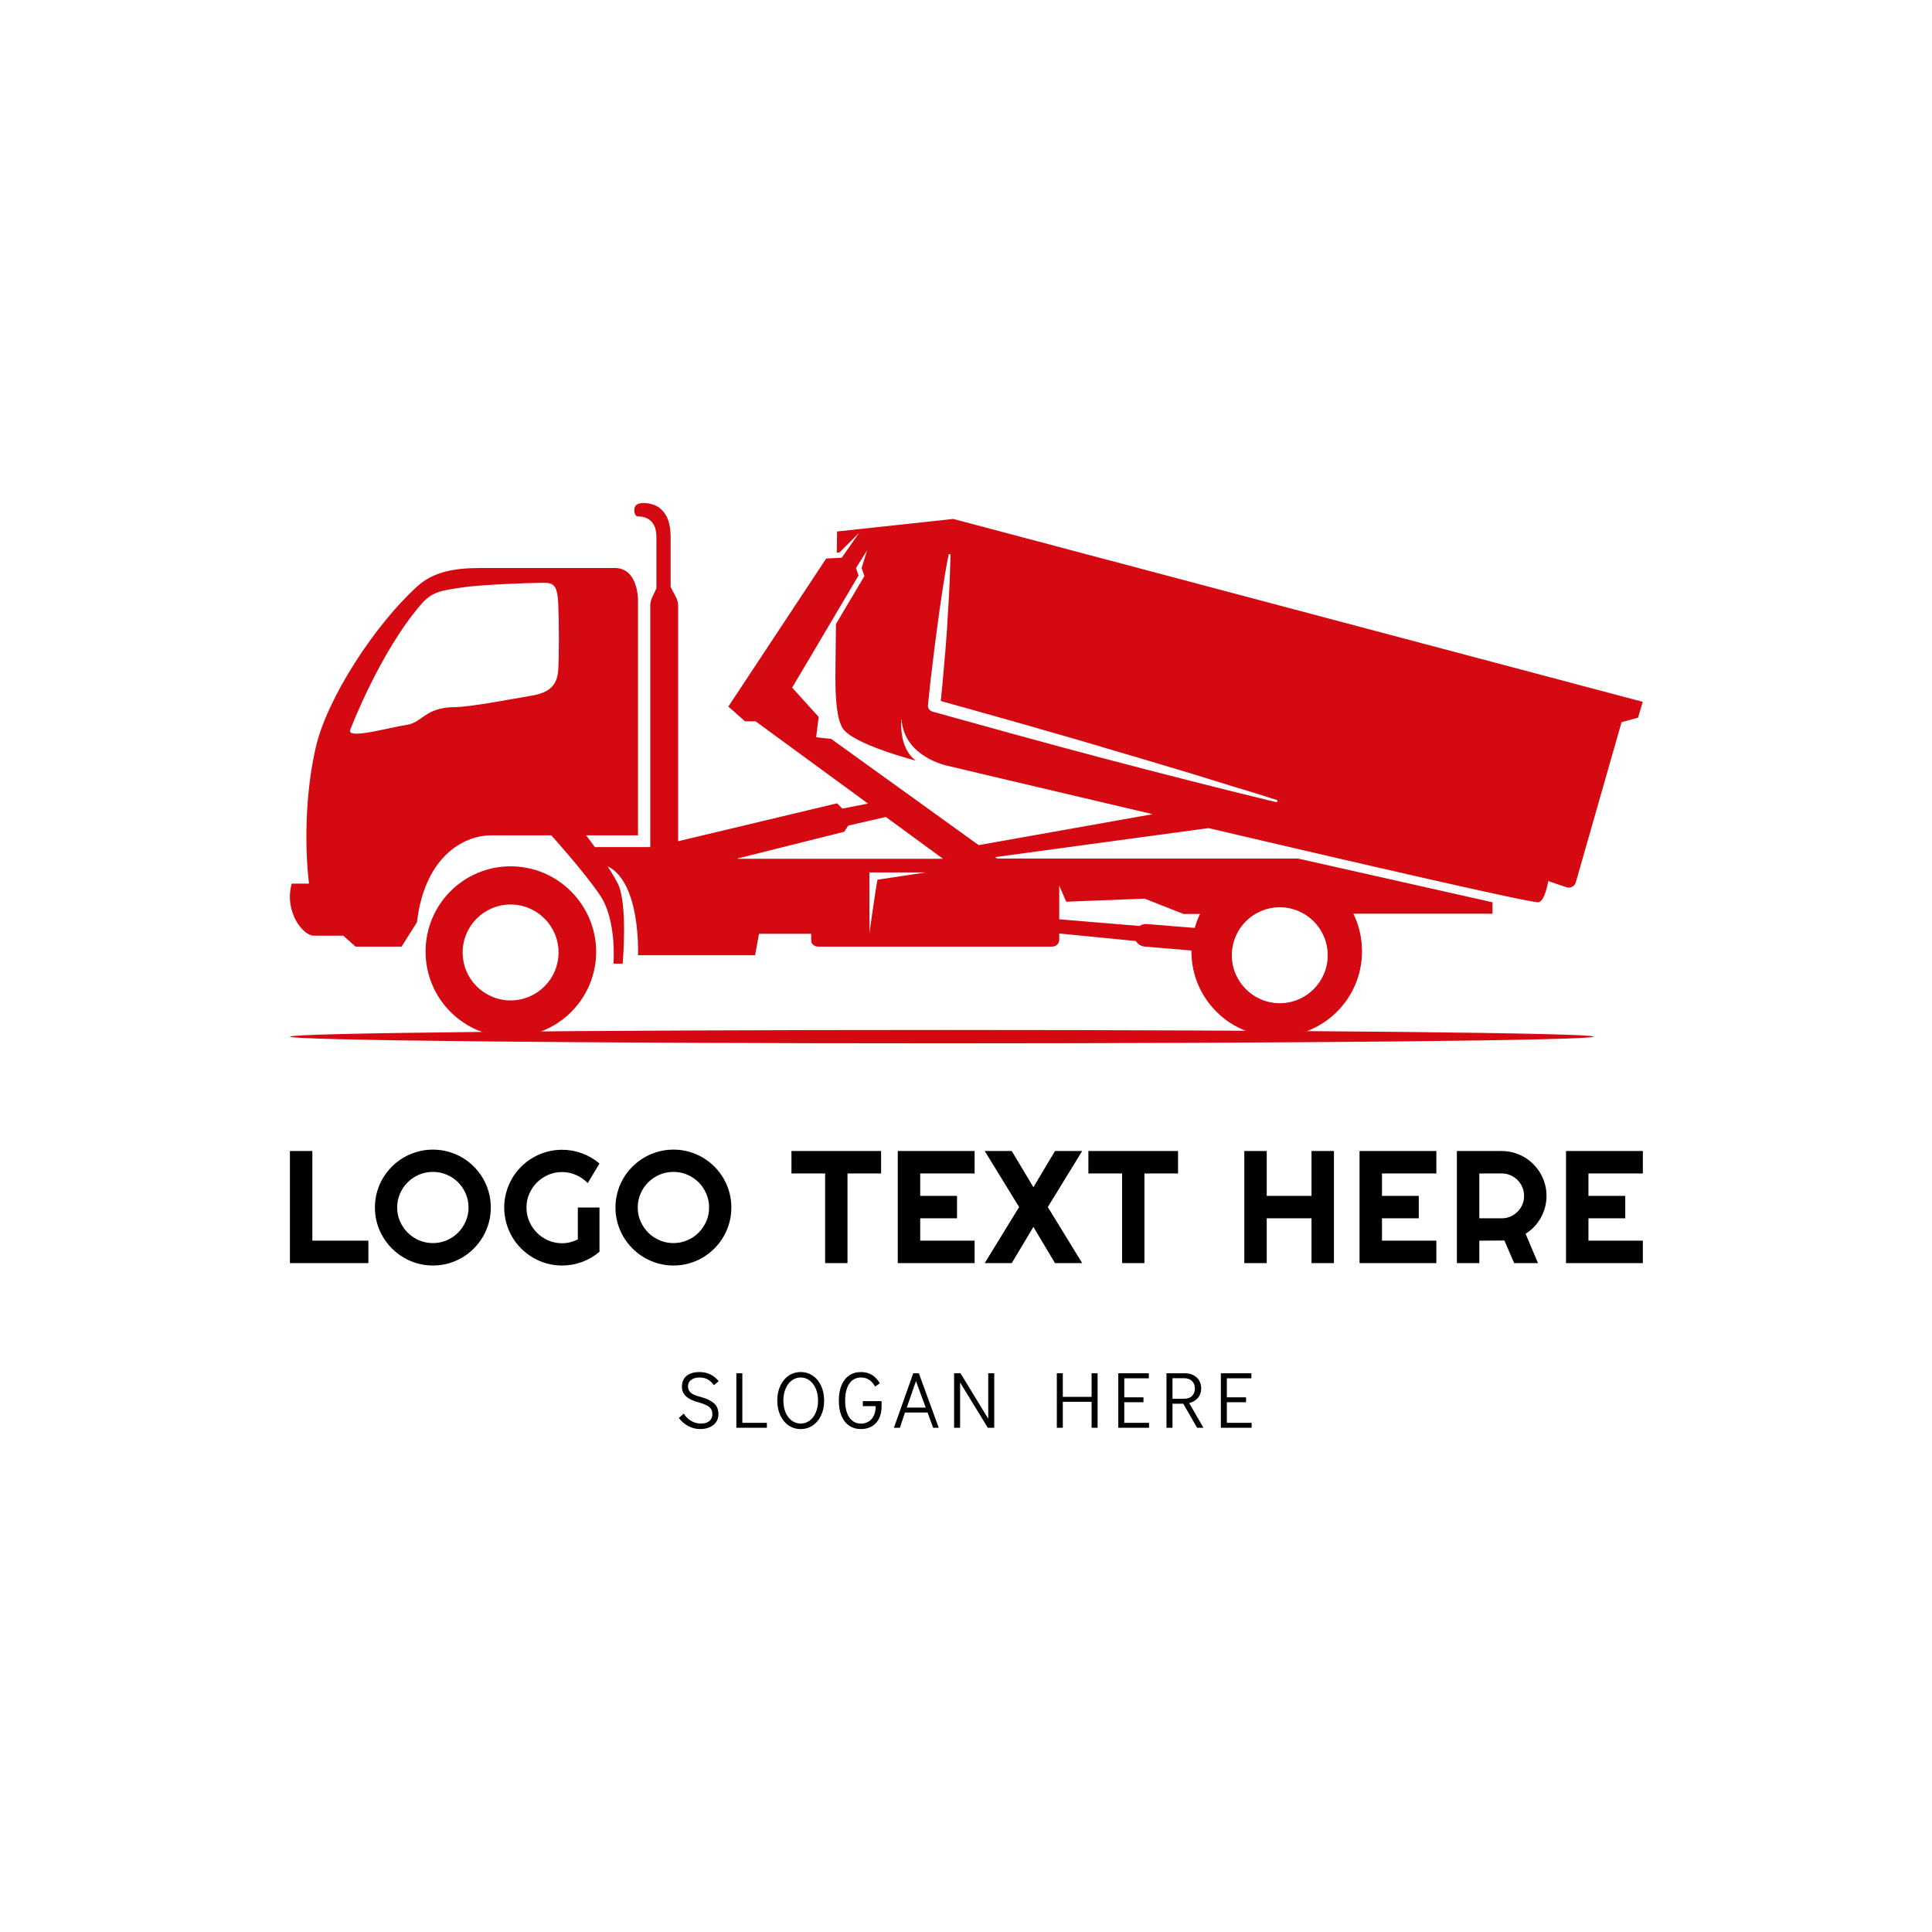
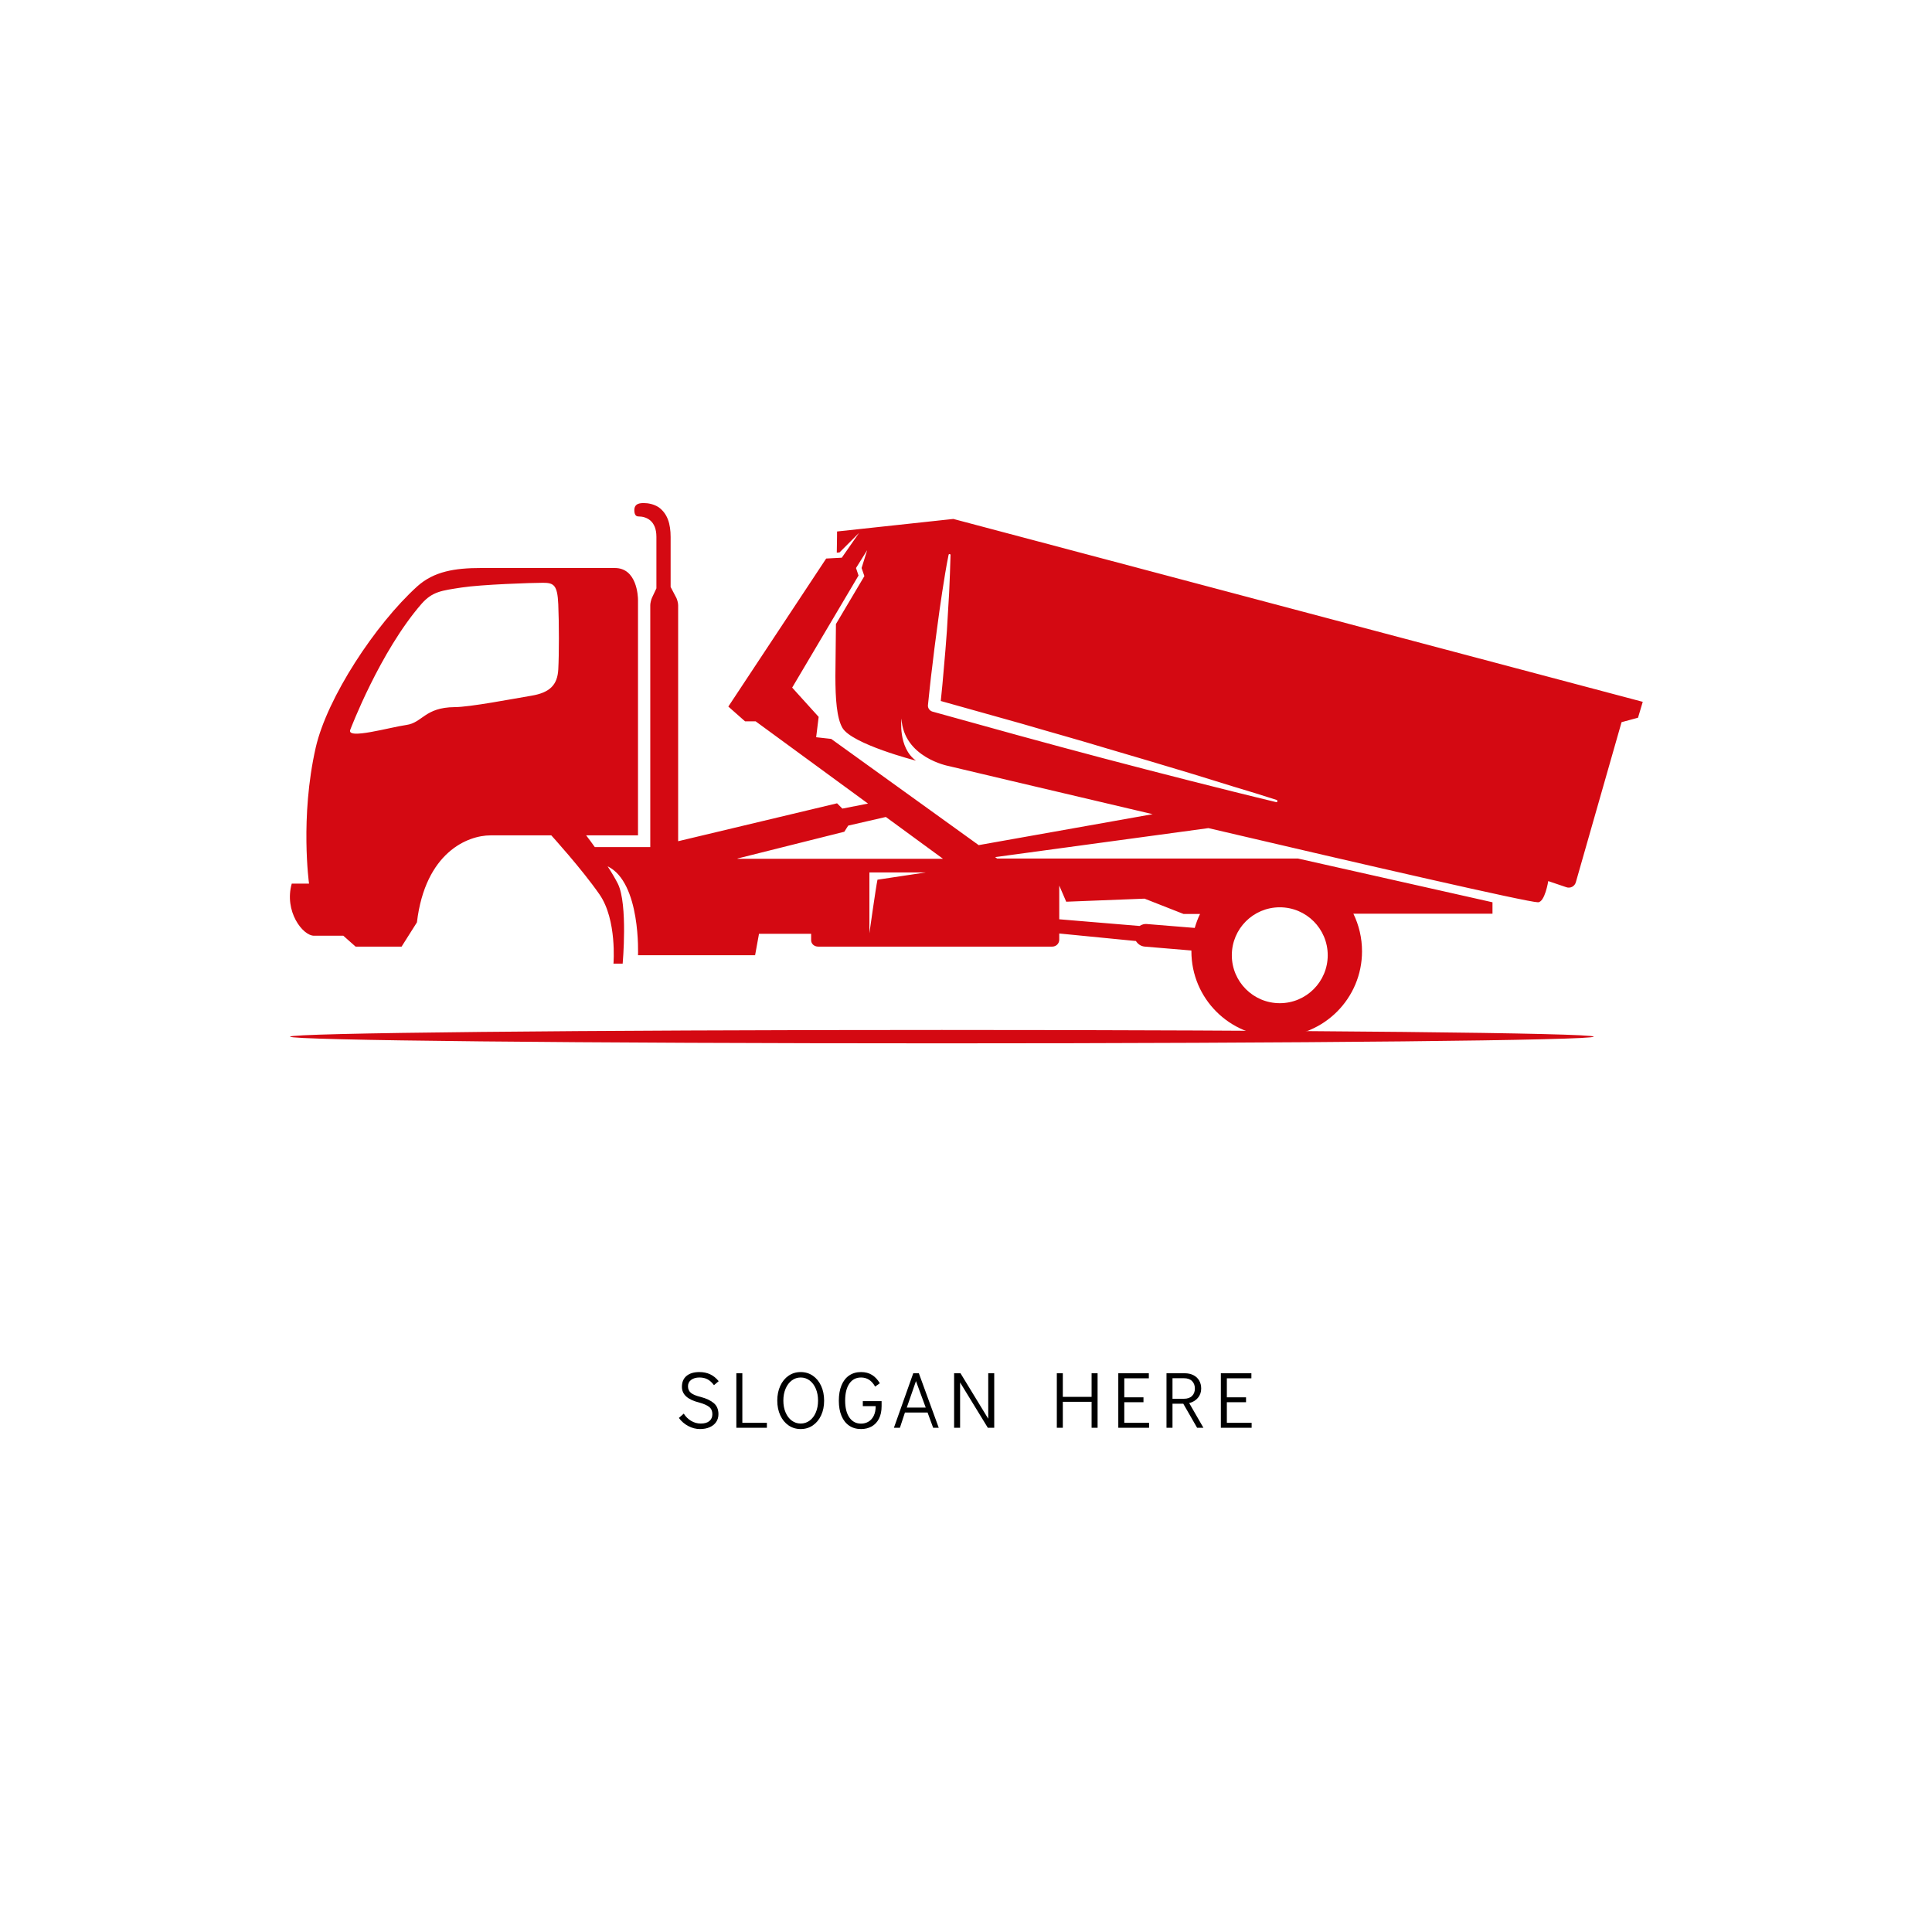
<svg xmlns="http://www.w3.org/2000/svg" width="1000" height="1000" viewBox="0 0 1000 1000">
  <defs />
-   <path fill="#ffffff" d="M 0 0 L 1000 0 L 1000 1000 L 0 1000 Z" />
-   <path fill="#d40912" transform="matrix(1.443 0 0 1.443 -4.254 -82.352)" d="M 186.098 367.813 C 169.198 367.813 155.598 381.513 155.598 398.413 C 155.598 415.313 169.298 429.013 186.198 429.013 C 203.098 429.013 216.798 415.313 216.798 398.413 C 216.698 381.513 202.998 367.813 186.098 367.813 Z M 186.098 415.913 C 176.598 415.913 168.898 408.213 168.898 398.713 C 168.898 389.213 176.598 381.513 186.098 381.513 C 195.598 381.513 203.298 389.213 203.298 398.713 C 203.298 408.213 195.598 415.913 186.098 415.913 Z" />
+   <path fill="#ffffff" d="M 0 0 L 1000 1000 L 0 1000 Z" />
  <path fill="#d40912" transform="matrix(1.443 0 0 1.443 -4.254 -82.352)" d="M 344.898 243.213 L 303.198 247.713 C 303.198 247.713 303.198 250.713 303.098 255.313 L 304.098 255.213 L 311.098 248.213 L 304.898 257.113 L 299.298 257.413 L 264.198 310.513 L 270.198 315.813 L 273.998 315.813 L 314.298 345.313 L 305.098 347.113 L 303.198 345.213 L 246.198 358.813 L 246.198 274.213 C 246.198 273.413 245.898 272.313 245.598 271.613 L 243.498 267.613 C 243.498 267.613 243.498 254.413 243.498 249.713 C 243.498 245.013 242.398 241.313 239.198 239.013 C 237.498 237.913 235.498 237.513 233.798 237.513 C 231.598 237.513 230.698 238.213 230.498 239.613 C 230.398 241.013 230.698 242.313 231.898 242.313 C 234.798 242.313 238.398 243.813 238.398 249.613 C 238.398 252.913 238.398 268.113 238.398 268.113 L 236.798 271.513 C 236.498 272.213 236.198 273.413 236.198 274.113 L 236.198 360.913 L 216.298 360.913 C 215.198 359.313 214.098 357.913 213.198 356.713 C 228.198 356.713 231.798 356.713 231.798 356.713 C 231.798 356.713 231.798 278.413 231.798 272.313 C 231.798 270.913 231.398 260.813 223.498 260.813 C 206.498 260.813 181.398 260.813 175.498 260.813 C 166.098 260.813 158.598 262.013 152.598 267.413 C 137.598 281.013 120.298 307.313 116.198 325.213 C 110.498 350.313 113.798 374.013 113.798 374.013 L 107.598 374.013 C 104.798 383.913 111.498 392.713 115.598 392.713 C 119.698 392.713 126.098 392.713 126.098 392.713 L 130.498 396.613 L 146.998 396.613 L 152.498 387.913 C 155.498 362.813 170.698 356.713 178.898 356.713 C 181.798 356.713 190.598 356.713 200.698 356.713 C 200.698 356.713 211.698 368.813 217.998 377.913 C 224.298 387.013 222.998 402.713 222.998 402.713 L 226.298 402.713 C 226.298 402.713 228.198 381.513 224.598 374.113 C 223.698 372.313 222.398 370.113 220.898 367.813 C 232.898 373.613 231.798 399.713 231.798 399.713 L 273.798 399.713 L 275.198 392.013 L 293.898 392.013 L 293.898 394.313 C 293.898 395.613 294.998 396.613 296.398 396.613 L 380.398 396.613 C 381.798 396.613 382.898 395.513 382.898 394.113 L 382.898 391.913 L 410.398 394.613 C 411.098 395.713 412.198 396.513 413.598 396.613 L 430.298 398.013 C 430.298 398.113 430.298 398.213 430.298 398.313 C 430.298 415.213 443.998 428.913 460.898 428.913 C 477.798 428.913 491.498 415.213 491.498 398.313 C 491.498 393.513 490.398 388.913 488.398 384.813 L 538.298 384.813 L 538.298 380.713 L 468.498 365.013 L 360.598 365.013 L 359.898 364.513 L 436.398 354.113 C 491.398 367.013 550.998 380.713 554.598 380.713 C 557.098 380.713 558.298 373.113 558.298 373.113 L 564.798 375.313 C 566.198 375.813 567.798 375.013 568.198 373.513 L 584.598 316.113 L 590.498 314.513 L 592.198 308.813 L 344.898 243.213 Z M 148.698 317.113 C 142.898 317.913 127.098 322.513 128.598 318.813 C 128.598 318.813 139.198 290.813 154.198 273.613 C 158.098 269.213 161.398 268.913 168.498 267.813 C 175.698 266.713 193.798 266.113 197.698 266.113 C 201.598 266.113 202.898 266.913 203.198 273.813 C 203.498 280.713 203.498 291.713 203.198 297.213 C 202.898 302.713 200.198 305.513 193.598 306.613 C 186.998 307.713 171.498 310.713 165.998 310.713 C 155.298 310.813 154.498 316.313 148.698 317.113 Z M 461.998 382.513 C 471.498 382.513 479.198 390.213 479.198 399.713 C 479.198 409.213 471.498 416.913 461.998 416.913 C 452.498 416.913 444.798 409.213 444.798 399.713 C 444.798 390.213 452.498 382.513 461.998 382.513 Z M 382.898 374.713 L 385.398 380.513 L 413.498 379.413 L 427.498 384.913 L 433.398 384.913 C 432.598 386.513 431.998 388.213 431.498 389.913 L 414.298 388.513 C 413.398 388.413 412.498 388.713 411.698 389.213 L 382.898 386.813 L 382.898 374.713 Z M 317.698 372.613 C 317.098 375.413 314.798 391.813 314.798 391.813 L 314.798 370.013 L 334.998 370.013 L 317.698 372.613 Z M 267.498 365.013 L 305.798 355.413 L 307.198 353.213 L 320.698 350.113 L 341.198 365.113 L 267.498 365.113 Z M 353.998 360.213 L 301.098 322.113 L 295.698 321.513 L 296.598 314.213 L 287.098 303.713 L 310.898 263.513 L 309.998 260.813 L 313.998 254.413 L 311.998 260.813 L 312.998 263.713 L 302.798 280.913 C 302.698 289.813 302.598 297.513 302.598 299.613 C 302.598 307.813 303.098 314.613 305.098 318.113 C 308.498 324.013 331.498 329.913 331.498 329.913 C 324.998 325.213 326.298 314.813 326.298 314.813 C 327.098 328.813 343.098 331.813 343.098 331.813 C 343.098 331.813 376.298 339.713 416.398 349.113 L 353.998 360.213 Z M 460.798 344.813 L 452.998 342.913 L 445.298 341.013 L 429.798 337.113 C 419.498 334.513 409.198 331.813 398.898 329.113 C 388.598 326.413 378.398 323.613 368.098 320.813 L 337.398 312.313 L 337.398 312.313 C 336.398 312.013 335.698 311.013 335.798 310.013 C 336.298 305.513 336.698 301.013 337.298 296.513 C 337.798 292.013 338.398 287.513 338.998 283.013 C 339.598 278.513 340.198 274.013 340.898 269.513 C 341.598 265.013 342.298 260.513 343.198 256.113 C 343.198 255.913 343.398 255.813 343.598 255.813 C 343.798 255.813 343.898 256.013 343.898 256.113 C 343.798 260.613 343.598 265.213 343.398 269.713 C 343.098 274.213 342.898 278.713 342.598 283.313 C 342.298 287.813 341.898 292.313 341.498 296.813 C 341.198 300.713 340.798 304.613 340.398 308.513 L 369.298 316.613 C 379.498 319.613 389.698 322.413 399.898 325.513 C 410.098 328.513 420.298 331.513 430.498 334.613 L 445.698 339.313 L 453.298 341.613 L 460.898 344.013 C 461.098 344.113 461.198 344.213 461.098 344.413 C 461.198 344.713 460.998 344.813 460.798 344.813 Z" />
  <path fill="#d40912" transform="matrix(1.443 0 0 1.443 -4.254 -82.352)" d="M 574.598 428.913 C 574.598 430.238 469.923 431.313 340.798 431.313 C 211.674 431.313 106.998 430.238 106.998 428.913 C 106.998 427.587 211.674 426.513 340.798 426.513 C 469.923 426.513 574.598 427.587 574.598 428.913 Z" />
-   <path id="text" transform="matrix(0.863 0 0 0.863 -5.378 579.584)" d="M 227.177 85.971 L 180.114 85.971 L 180.114 18.752 L 193.567 18.752 L 193.567 72.518 L 227.177 72.518 L 227.177 85.971 Z M 300.604 52.643 C 300.604 55.83 300.19 58.9 299.362 61.854 C 298.533 64.807 297.369 67.572 295.869 70.15 C 294.369 72.729 292.557 75.08 290.432 77.205 C 288.307 79.33 285.963 81.15 283.401 82.666 C 280.838 84.182 278.072 85.354 275.104 86.182 C 272.135 87.01 269.057 87.424 265.869 87.424 C 262.682 87.424 259.612 87.01 256.658 86.182 C 253.705 85.354 250.94 84.182 248.362 82.666 C 245.783 81.15 243.432 79.33 241.307 77.205 C 239.182 75.08 237.362 72.729 235.846 70.15 C 234.33 67.572 233.158 64.807 232.33 61.854 C 231.502 58.9 231.088 55.83 231.088 52.643 C 231.088 49.455 231.502 46.377 232.33 43.408 C 233.158 40.439 234.33 37.674 235.846 35.111 C 237.362 32.549 239.182 30.205 241.307 28.08 C 243.432 25.955 245.783 24.143 248.362 22.643 C 250.94 21.143 253.705 19.979 256.658 19.15 C 259.612 18.322 262.682 17.908 265.869 17.908 C 269.057 17.908 272.135 18.322 275.104 19.15 C 278.072 19.979 280.838 21.143 283.401 22.643 C 285.963 24.143 288.307 25.955 290.432 28.08 C 292.557 30.205 294.369 32.549 295.869 35.111 C 297.369 37.674 298.533 40.439 299.362 43.408 C 300.19 46.377 300.604 49.455 300.604 52.643 Z M 287.244 52.643 C 287.244 49.705 286.682 46.932 285.557 44.322 C 284.432 41.713 282.908 39.447 280.987 37.525 C 279.065 35.604 276.799 34.08 274.19 32.955 C 271.58 31.83 268.807 31.268 265.869 31.268 C 262.901 31.268 260.119 31.83 257.526 32.955 C 254.932 34.08 252.666 35.604 250.729 37.525 C 248.791 39.447 247.26 41.713 246.135 44.322 C 245.01 46.932 244.447 49.705 244.447 52.643 C 244.447 55.58 245.01 58.338 246.135 60.916 C 247.26 63.494 248.791 65.752 250.729 67.689 C 252.666 69.627 254.932 71.158 257.526 72.283 C 260.119 73.408 262.901 73.971 265.869 73.971 C 268.807 73.971 271.58 73.408 274.19 72.283 C 276.799 71.158 279.065 69.627 280.987 67.689 C 282.908 65.752 284.432 63.494 285.557 60.916 C 286.682 58.338 287.244 55.58 287.244 52.643 Z M 365.781 79.174 C 362.656 81.83 359.171 83.869 355.327 85.291 C 351.484 86.713 347.484 87.424 343.327 87.424 C 340.14 87.424 337.07 87.01 334.117 86.182 C 331.163 85.354 328.406 84.182 325.843 82.666 C 323.281 81.15 320.937 79.338 318.812 77.229 C 316.687 75.119 314.874 72.775 313.374 70.197 C 311.874 67.619 310.71 64.846 309.882 61.877 C 309.054 58.908 308.64 55.83 308.64 52.643 C 308.64 49.455 309.054 46.393 309.882 43.455 C 310.71 40.518 311.874 37.76 313.374 35.182 C 314.874 32.604 316.687 30.26 318.812 28.15 C 320.937 26.041 323.281 24.236 325.843 22.736 C 328.406 21.236 331.163 20.072 334.117 19.244 C 337.07 18.416 340.14 18.002 343.327 18.002 C 347.484 18.002 351.484 18.713 355.327 20.135 C 359.171 21.557 362.656 23.596 365.781 26.252 L 358.749 37.971 C 356.718 35.908 354.374 34.291 351.718 33.119 C 349.062 31.947 346.265 31.361 343.327 31.361 C 340.39 31.361 337.632 31.924 335.054 33.049 C 332.476 34.174 330.218 35.697 328.281 37.619 C 326.343 39.541 324.812 41.791 323.687 44.369 C 322.562 46.947 321.999 49.705 321.999 52.643 C 321.999 55.611 322.562 58.393 323.687 60.986 C 324.812 63.58 326.343 65.846 328.281 67.783 C 330.218 69.721 332.476 71.252 335.054 72.377 C 337.632 73.502 340.39 74.064 343.327 74.064 C 345.015 74.064 346.656 73.861 348.249 73.455 C 349.843 73.049 351.359 72.486 352.796 71.768 L 352.796 52.643 L 365.781 52.643 L 365.781 79.174 Z M 444.879 52.643 C 444.879 55.83 444.465 58.9 443.637 61.854 C 442.809 64.807 441.645 67.572 440.145 70.15 C 438.645 72.729 436.832 75.08 434.707 77.205 C 432.582 79.33 430.239 81.15 427.676 82.666 C 425.114 84.182 422.348 85.354 419.379 86.182 C 416.411 87.01 413.332 87.424 410.145 87.424 C 406.957 87.424 403.887 87.01 400.934 86.182 C 397.981 85.354 395.215 84.182 392.637 82.666 C 390.059 81.15 387.707 79.33 385.582 77.205 C 383.457 75.08 381.637 72.729 380.122 70.15 C 378.606 67.572 377.434 64.807 376.606 61.854 C 375.778 58.9 375.364 55.83 375.364 52.643 C 375.364 49.455 375.778 46.377 376.606 43.408 C 377.434 40.439 378.606 37.674 380.122 35.111 C 381.637 32.549 383.457 30.205 385.582 28.08 C 387.707 25.955 390.059 24.143 392.637 22.643 C 395.215 21.143 397.981 19.979 400.934 19.15 C 403.887 18.322 406.957 17.908 410.145 17.908 C 413.332 17.908 416.411 18.322 419.379 19.15 C 422.348 19.979 425.114 21.143 427.676 22.643 C 430.239 24.143 432.582 25.955 434.707 28.08 C 436.832 30.205 438.645 32.549 440.145 35.111 C 441.645 37.674 442.809 40.439 443.637 43.408 C 444.465 46.377 444.879 49.455 444.879 52.643 Z M 431.52 52.643 C 431.52 49.705 430.957 46.932 429.832 44.322 C 428.707 41.713 427.184 39.447 425.262 37.525 C 423.34 35.604 421.075 34.08 418.465 32.955 C 415.856 31.83 413.082 31.268 410.145 31.268 C 407.176 31.268 404.395 31.83 401.801 32.955 C 399.207 34.08 396.942 35.604 395.004 37.525 C 393.067 39.447 391.536 41.713 390.411 44.322 C 389.286 46.932 388.723 49.705 388.723 52.643 C 388.723 55.58 389.286 58.338 390.411 60.916 C 391.536 63.494 393.067 65.752 395.004 67.689 C 396.942 69.627 399.207 71.158 401.801 72.283 C 404.395 73.408 407.176 73.971 410.145 73.971 C 413.082 73.971 415.856 73.408 418.465 72.283 C 421.075 71.158 423.34 69.627 425.262 67.689 C 427.184 65.752 428.707 63.494 429.832 60.916 C 430.957 58.338 431.52 55.58 431.52 52.643 Z M 514.53 85.971 L 501.124 85.971 L 501.124 32.205 L 480.921 32.205 L 480.921 18.752 L 534.686 18.752 L 534.686 32.205 L 514.53 32.205 L 514.53 85.971 Z M 590.769 85.971 L 544.691 85.971 L 544.691 18.752 L 590.769 18.752 L 590.769 32.205 L 558.144 32.205 L 558.144 45.658 L 580.222 45.658 L 580.222 59.111 L 558.144 59.111 L 558.144 72.518 L 590.769 72.518 L 590.769 85.971 Z M 655.29 85.971 L 638.977 85.971 L 626.04 64.268 L 613.056 85.971 L 596.837 85.971 L 617.462 52.361 L 596.837 18.752 L 613.056 18.752 L 626.04 40.455 L 638.977 18.752 L 655.29 18.752 L 634.665 52.361 L 655.29 85.971 Z M 692.623 85.971 L 679.217 85.971 L 679.217 32.205 L 659.014 32.205 L 659.014 18.752 L 712.779 18.752 L 712.779 32.205 L 692.623 32.205 L 692.623 85.971 Z M 765.977 85.971 L 752.524 85.971 L 752.524 18.752 L 765.977 18.752 L 765.977 45.658 L 792.836 45.658 L 792.836 18.752 L 806.289 18.752 L 806.289 85.971 L 792.836 85.971 L 792.836 59.111 L 765.977 59.111 L 765.977 85.971 Z M 867.716 85.971 L 821.638 85.971 L 821.638 18.752 L 867.716 18.752 L 867.716 32.205 L 835.091 32.205 L 835.091 45.658 L 857.169 45.658 L 857.169 59.111 L 835.091 59.111 L 835.091 72.518 L 867.716 72.518 L 867.716 85.971 Z M 893.471 32.205 L 893.471 59.111 L 906.924 59.111 C 908.768 59.111 910.503 58.76 912.128 58.057 C 913.753 57.354 915.174 56.393 916.393 55.174 C 917.612 53.955 918.573 52.525 919.276 50.885 C 919.979 49.244 920.331 47.502 920.331 45.658 C 920.331 43.814 919.979 42.072 919.276 40.432 C 918.573 38.791 917.612 37.361 916.393 36.143 C 915.174 34.924 913.753 33.963 912.128 33.26 C 910.503 32.557 908.768 32.205 906.924 32.205 L 893.471 32.205 Z M 893.471 85.971 L 880.018 85.971 L 880.018 18.752 L 906.924 18.752 C 909.393 18.752 911.768 19.072 914.049 19.713 C 916.331 20.354 918.463 21.26 920.448 22.432 C 922.432 23.604 924.245 25.01 925.885 26.65 C 927.526 28.291 928.932 30.111 930.104 32.111 C 931.276 34.111 932.182 36.252 932.823 38.533 C 933.463 40.814 933.784 43.189 933.784 45.658 C 933.784 47.971 933.495 50.221 932.917 52.408 C 932.338 54.596 931.51 56.674 930.432 58.643 C 929.354 60.611 928.034 62.424 926.471 64.08 C 924.909 65.736 923.159 67.174 921.221 68.393 L 928.674 85.971 L 914.378 85.971 L 908.518 72.424 L 893.471 72.518 L 893.471 85.971 Z M 991.554 85.971 L 945.476 85.971 L 945.476 18.752 L 991.554 18.752 L 991.554 32.205 L 958.929 32.205 L 958.929 45.658 L 981.008 45.658 L 981.008 59.111 L 958.929 59.111 L 958.929 72.518 L 991.554 72.518 L 991.554 85.971 Z" />
  <path id="text" transform="matrix(0.431 0 0 0.431 -1.781 664.91)" d="M 830.736 169.877 C 826.192 167.477 822.416 164.229 819.408 160.133 L 825.264 154.949 C 827.568 158.597 830.512 161.493 834.096 163.637 C 837.68 165.781 841.552 166.853 845.712 166.853 C 850.256 166.853 853.712 165.845 856.08 163.829 C 858.448 161.813 859.632 159.077 859.632 155.621 C 859.632 151.845 858.368 148.949 855.84 146.933 C 853.312 144.917 849.296 143.141 843.792 141.605 C 829.968 138.213 823.056 131.941 823.056 122.789 C 823.056 117.093 824.912 112.709 828.624 109.637 C 832.336 106.565 837.488 105.029 844.08 105.029 C 848.88 105.029 853.184 105.925 856.992 107.717 C 860.8 109.509 864.208 112.261 867.216 115.973 L 861.552 120.773 C 859.248 117.637 856.72 115.317 853.968 113.813 C 851.216 112.309 847.92 111.557 844.08 111.557 C 840.048 111.557 836.752 112.501 834.192 114.389 C 831.632 116.277 830.352 118.853 830.352 122.117 C 830.352 125.445 831.536 128.085 833.904 130.037 C 836.272 131.989 840.272 133.637 845.904 134.981 C 852.56 136.773 857.728 139.237 861.408 142.373 C 865.088 145.509 866.928 149.925 866.928 155.621 C 866.928 159.141 866.032 162.245 864.24 164.933 C 862.448 167.621 859.872 169.717 856.512 171.221 C 853.152 172.725 849.232 173.477 844.752 173.477 C 839.952 173.477 835.28 172.277 830.736 169.877 Z M 888.432 171.941 L 888.432 106.469 L 895.632 106.469 L 895.632 165.989 L 925.104 165.989 L 925.104 171.941 L 888.432 171.941 Z M 951.168 169.109 C 946.912 166.197 943.584 162.149 941.184 156.965 C 938.784 151.781 937.584 145.893 937.584 139.301 C 937.584 132.709 938.784 126.805 941.184 121.589 C 943.584 116.373 946.912 112.309 951.168 109.397 C 955.424 106.485 960.272 105.029 965.712 105.029 C 971.152 105.029 976 106.485 980.256 109.397 C 984.512 112.309 987.84 116.373 990.24 121.589 C 992.64 126.805 993.84 132.741 993.84 139.397 C 993.84 145.989 992.64 151.861 990.24 157.013 C 987.84 162.165 984.512 166.197 980.256 169.109 C 976 172.021 971.152 173.477 965.712 173.477 C 960.272 173.477 955.424 172.021 951.168 169.109 Z M 976.416 163.349 C 979.584 161.013 982.064 157.749 983.856 153.557 C 985.648 149.365 986.544 144.613 986.544 139.301 C 986.544 133.989 985.648 129.221 983.856 124.997 C 982.064 120.773 979.584 117.477 976.416 115.109 C 973.248 112.741 969.68 111.557 965.712 111.557 C 961.744 111.557 958.176 112.741 955.008 115.109 C 951.84 117.477 949.36 120.773 947.568 124.997 C 945.776 129.221 944.88 133.989 944.88 139.301 C 944.88 144.613 945.776 149.365 947.568 153.557 C 949.36 157.749 951.84 161.013 955.008 163.349 C 958.176 165.685 961.744 166.853 965.712 166.853 C 969.68 166.853 973.248 165.685 976.416 163.349 Z M 1023.936 169.397 C 1019.936 166.677 1016.864 162.773 1014.72 157.685 C 1012.576 152.597 1011.504 146.501 1011.504 139.397 C 1011.504 132.229 1012.576 126.069 1014.72 120.917 C 1016.864 115.765 1019.936 111.829 1023.936 109.109 C 1027.936 106.389 1032.688 105.029 1038.192 105.029 C 1043.248 105.029 1047.616 106.165 1051.296 108.437 C 1054.976 110.709 1058.128 114.053 1060.752 118.469 L 1055.088 122.501 C 1051.056 115.205 1045.424 111.557 1038.192 111.557 C 1032.176 111.557 1027.488 114.005 1024.128 118.901 C 1020.768 123.797 1019.088 130.597 1019.088 139.301 C 1019.088 147.941 1020.784 154.709 1024.176 159.605 C 1027.568 164.501 1032.24 166.949 1038.192 166.949 C 1041.52 166.949 1044.512 166.149 1047.168 164.549 C 1049.824 162.949 1051.92 160.581 1053.456 157.445 C 1054.992 154.309 1055.76 150.469 1055.76 145.925 L 1040.304 145.925 L 1040.304 139.973 L 1062.864 139.973 L 1062.864 145.925 C 1062.864 151.877 1061.808 156.917 1059.696 161.045 C 1057.584 165.173 1054.656 168.277 1050.912 170.357 C 1047.168 172.437 1042.928 173.477 1038.192 173.477 C 1032.688 173.477 1027.936 172.117 1023.936 169.397 Z M 1124.784 171.941 L 1118.064 153.605 L 1090.896 153.605 L 1084.848 171.941 L 1077.648 171.941 L 1100.88 106.469 L 1107.6 106.469 L 1131.504 171.941 L 1124.784 171.941 Z M 1093.104 147.653 L 1115.856 147.653 L 1104.144 115.877 L 1093.104 147.653 Z M 1149.936 171.941 L 1149.936 106.469 L 1157.616 106.469 L 1190.928 161.093 L 1190.928 106.469 L 1198.128 106.469 L 1198.128 171.941 L 1190.448 171.941 L 1157.136 117.509 L 1157.136 171.941 L 1149.936 171.941 Z M 1273.296 171.941 L 1273.296 106.469 L 1280.496 106.469 L 1280.496 134.789 L 1315.056 134.789 L 1315.056 106.469 L 1322.256 106.469 L 1322.256 171.941 L 1315.056 171.941 L 1315.056 140.741 L 1280.496 140.741 L 1280.496 171.941 L 1273.296 171.941 Z M 1347.12 171.941 L 1347.12 106.469 L 1383.792 106.469 L 1383.792 112.517 L 1354.32 112.517 L 1354.32 135.365 L 1377.36 135.365 L 1377.36 141.221 L 1354.32 141.221 L 1354.32 165.989 L 1384.08 165.989 L 1384.08 171.941 L 1347.12 171.941 Z M 1441.776 171.941 L 1425.168 143.045 L 1412.208 143.045 L 1412.208 171.941 L 1405.008 171.941 L 1405.008 106.469 L 1426.896 106.469 C 1430.864 106.469 1434.352 107.237 1437.36 108.773 C 1440.368 110.309 1442.672 112.469 1444.272 115.253 C 1445.872 118.037 1446.672 121.221 1446.672 124.805 C 1446.672 129.157 1445.36 132.885 1442.736 135.989 C 1440.112 139.093 1436.624 141.189 1432.272 142.277 L 1449.36 171.941 L 1441.776 171.941 Z M 1412.208 137.093 L 1425.936 137.093 C 1430.16 137.093 1433.408 135.973 1435.68 133.733 C 1437.952 131.493 1439.088 128.517 1439.088 124.805 C 1439.088 121.093 1437.952 118.101 1435.68 115.829 C 1433.408 113.557 1430.16 112.421 1425.936 112.421 L 1412.208 112.421 L 1412.208 137.093 Z M 1470.288 171.941 L 1470.288 106.469 L 1506.96 106.469 L 1506.96 112.517 L 1477.488 112.517 L 1477.488 135.365 L 1500.528 135.365 L 1500.528 141.221 L 1477.488 141.221 L 1477.488 165.989 L 1507.248 165.989 L 1507.248 171.941 L 1470.288 171.941 Z" />
</svg>